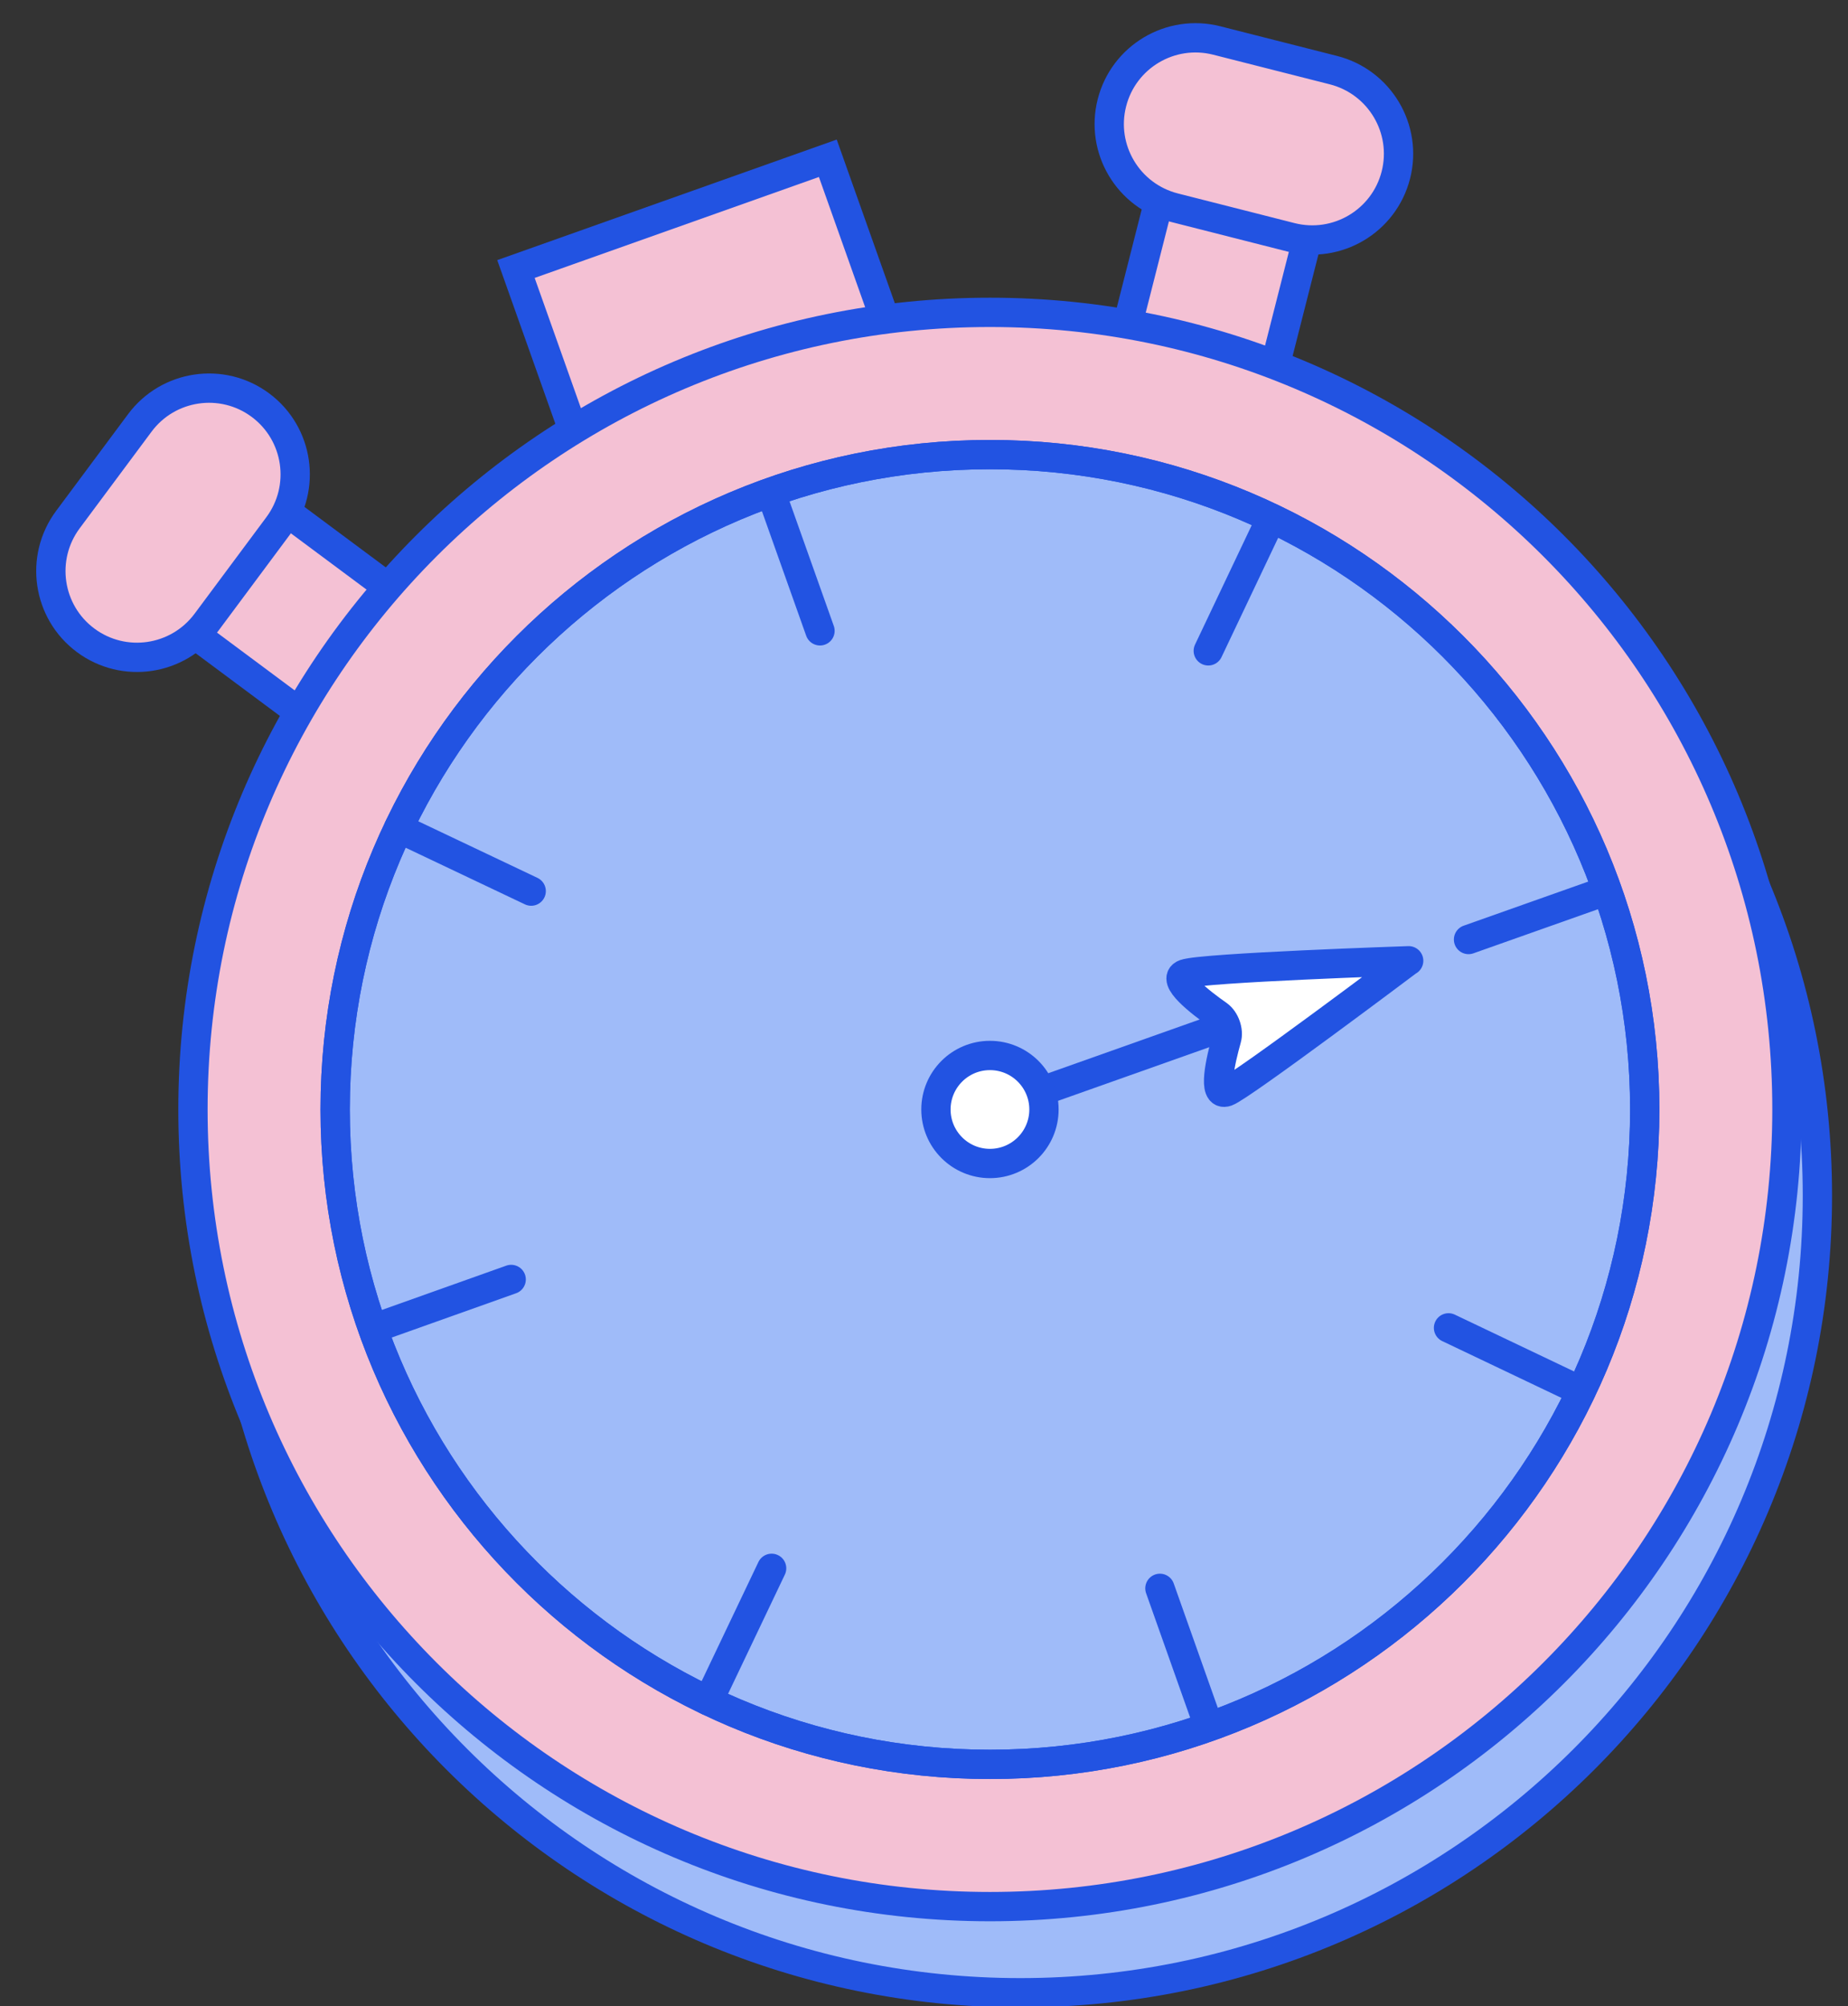
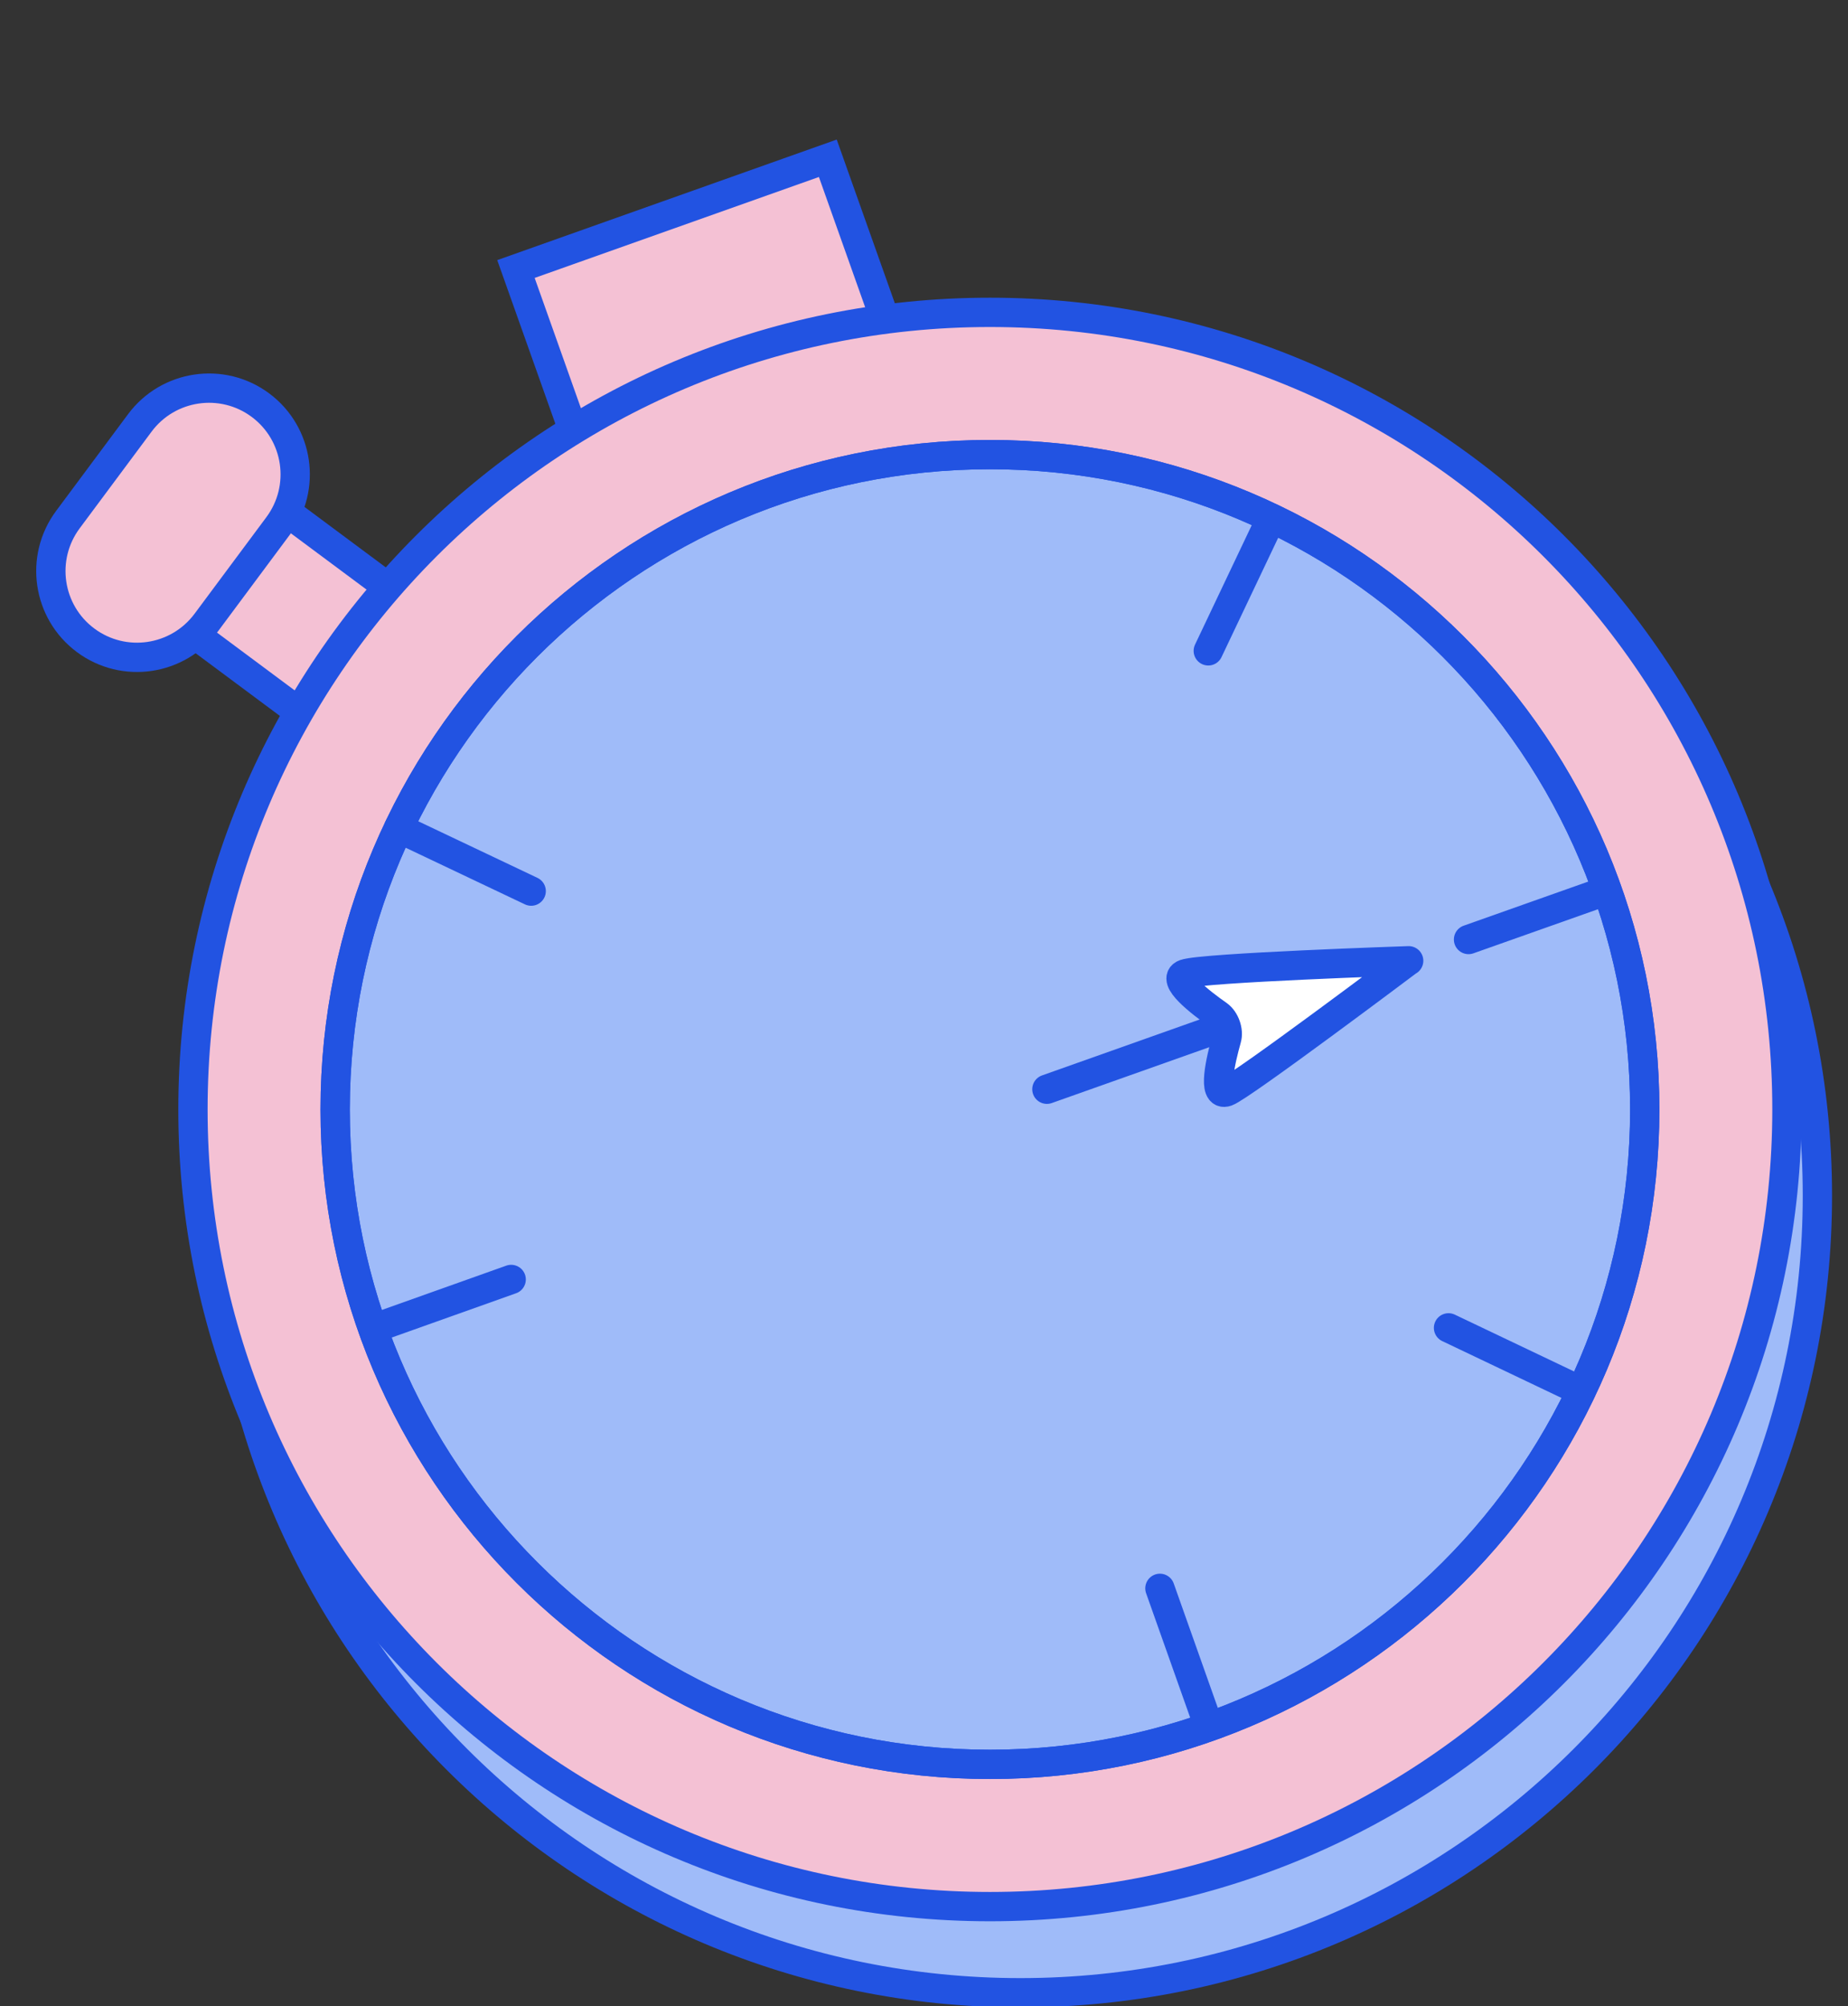
<svg xmlns="http://www.w3.org/2000/svg" width="82" height="89" viewBox="0 0 82 89" fill="none">
  <rect x="0" y="0" width="82" height="89" fill="#333333" stroke="none" />
  <path d="M36.732 7.021L22.894 11.934L25.718 19.885L39.556 14.972L36.732 7.021Z" fill="#F4C1D4" stroke="#2253E2" stroke-width="1.3" />
  <path d="M45.277 88.399C64.809 88.399 80.642 72.567 80.642 53.038C80.642 33.509 64.809 17.677 45.277 17.677C25.746 17.677 9.913 33.509 9.913 53.038C9.913 72.567 25.746 88.399 45.277 88.399Z" fill="#9FBBF9" stroke="#2253E2" stroke-width="1.3" />
-   <path d="M58.915 7.023L52.332 5.351L50.008 14.497L56.59 16.169L58.915 7.023Z" fill="#F4C1D4" stroke="#2253E2" stroke-width="1.3" />
  <path d="M13.245 31.562L17.298 26.113L9.725 20.482L5.672 25.93L13.245 31.562Z" fill="#F4C1D4" stroke="#2253E2" stroke-width="1.3" />
  <path d="M9.155 27.613L12.341 23.33C13.604 21.632 13.252 19.234 11.557 17.973C9.861 16.712 7.463 17.066 6.201 18.764L3.015 23.047C1.752 24.744 2.103 27.143 3.799 28.404C5.494 29.665 7.892 29.311 9.155 27.613Z" fill="#F4C1D4" stroke="#2253E2" stroke-width="1.3" />
-   <path d="M59.167 3.111L53.993 1.797C51.942 1.275 49.858 2.513 49.338 4.561C48.817 6.609 50.057 8.691 52.108 9.212L57.282 10.527C59.333 11.048 61.417 9.81 61.938 7.763C62.458 5.715 61.218 3.633 59.167 3.111Z" fill="#F4C1D4" stroke="#2253E2" stroke-width="1.3" />
  <path d="M43.926 84.578C63.458 84.578 79.291 68.746 79.291 49.217C79.291 29.688 63.458 13.856 43.926 13.856C24.395 13.856 8.562 29.688 8.562 49.217C8.562 68.746 24.395 84.578 43.926 84.578Z" fill="#F4C1D4" stroke="#2253E2" stroke-width="1.3" />
  <path d="M43.926 78.268C59.973 78.268 72.981 65.261 72.981 49.217C72.981 33.173 59.973 20.166 43.926 20.166C27.88 20.166 14.872 33.173 14.872 49.217C14.872 65.261 27.88 78.268 43.926 78.268Z" fill="#9FBBF9" stroke="#2253E2" stroke-width="1.3" />
-   <path d="M34.202 21.841L36.385 27.984" stroke="#2253E2" stroke-width="1.3" stroke-linecap="round" />
  <path d="M51.468 70.459L53.642 76.593" stroke="#2253E2" stroke-width="1.3" stroke-linecap="round" />
  <path d="M56.409 22.988L53.614 28.872" stroke="#2253E2" stroke-width="1.3" stroke-linecap="round" />
-   <path d="M34.239 69.571L31.435 75.455" stroke="#2253E2" stroke-width="1.3" stroke-linecap="round" />
  <path d="M71.306 39.502L65.162 41.677" stroke="#2253E2" stroke-width="1.3" stroke-linecap="round" />
  <path d="M22.682 56.757L16.547 58.941" stroke="#2253E2" stroke-width="1.3" stroke-linecap="round" />
  <path d="M70.158 61.707L64.274 58.904" stroke="#2253E2" stroke-width="1.3" stroke-linecap="round" />
  <path d="M23.57 39.53L17.685 36.736" stroke="#2253E2" stroke-width="1.3" stroke-linecap="round" />
  <path d="M62.506 42.62C62.506 42.62 53.355 42.926 52.578 43.203C51.93 43.434 53.253 44.462 54.058 45.026C54.355 45.239 54.53 45.729 54.428 46.081C54.16 47.033 53.781 48.662 54.428 48.431C55.076 48.199 62.497 42.62 62.497 42.62H62.506Z" fill="white" stroke="#2253E2" stroke-width="1.3" stroke-linejoin="round" />
  <path d="M54.253 45.553L46.453 48.319" stroke="#2253E2" stroke-width="1.3" stroke-linecap="round" />
-   <path d="M43.926 51.613C45.25 51.613 46.323 50.54 46.323 49.217C46.323 47.894 45.25 46.821 43.926 46.821C42.603 46.821 41.53 47.894 41.53 49.217C41.53 50.54 42.603 51.613 43.926 51.613Z" fill="white" stroke="#2253E2" stroke-width="1.3" stroke-linecap="round" />
  <path d="M43.926 78.268C59.973 78.268 72.981 65.261 72.981 49.217C72.981 33.173 59.973 20.166 43.926 20.166C27.88 20.166 14.872 33.173 14.872 49.217C14.872 65.261 27.88 78.268 43.926 78.268Z" stroke="#2253E2" stroke-width="1.3" />
</svg>